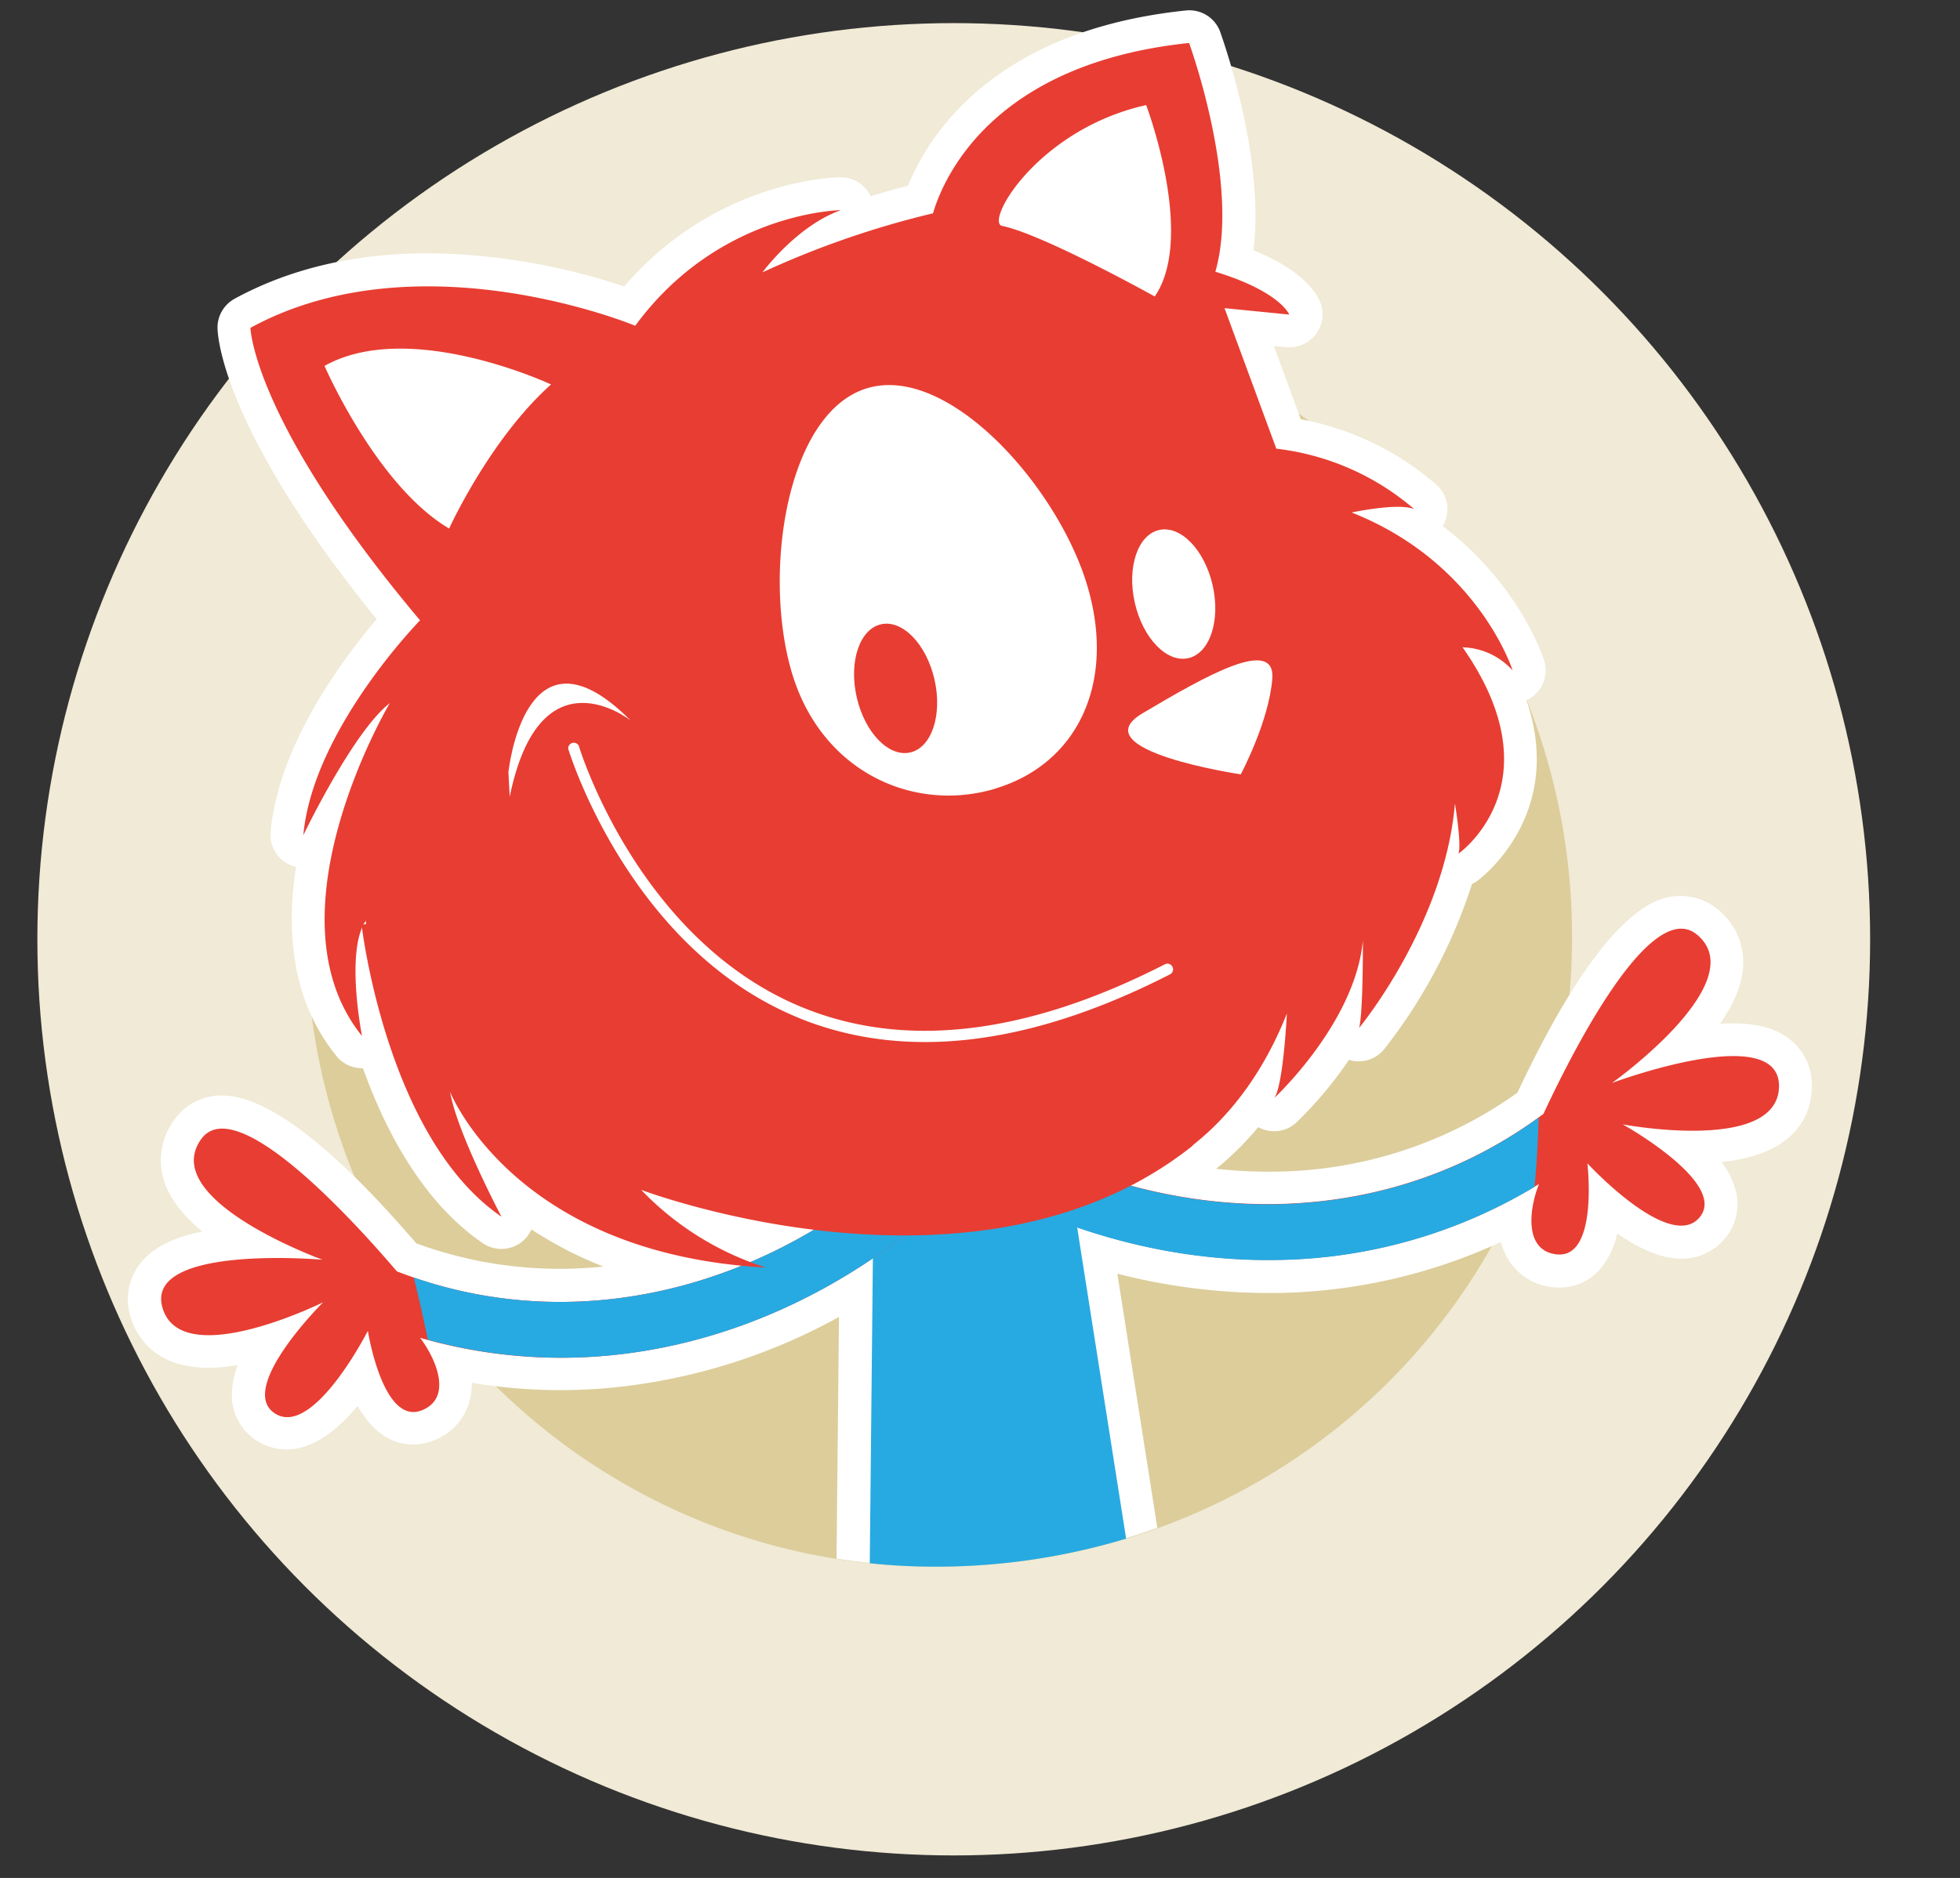
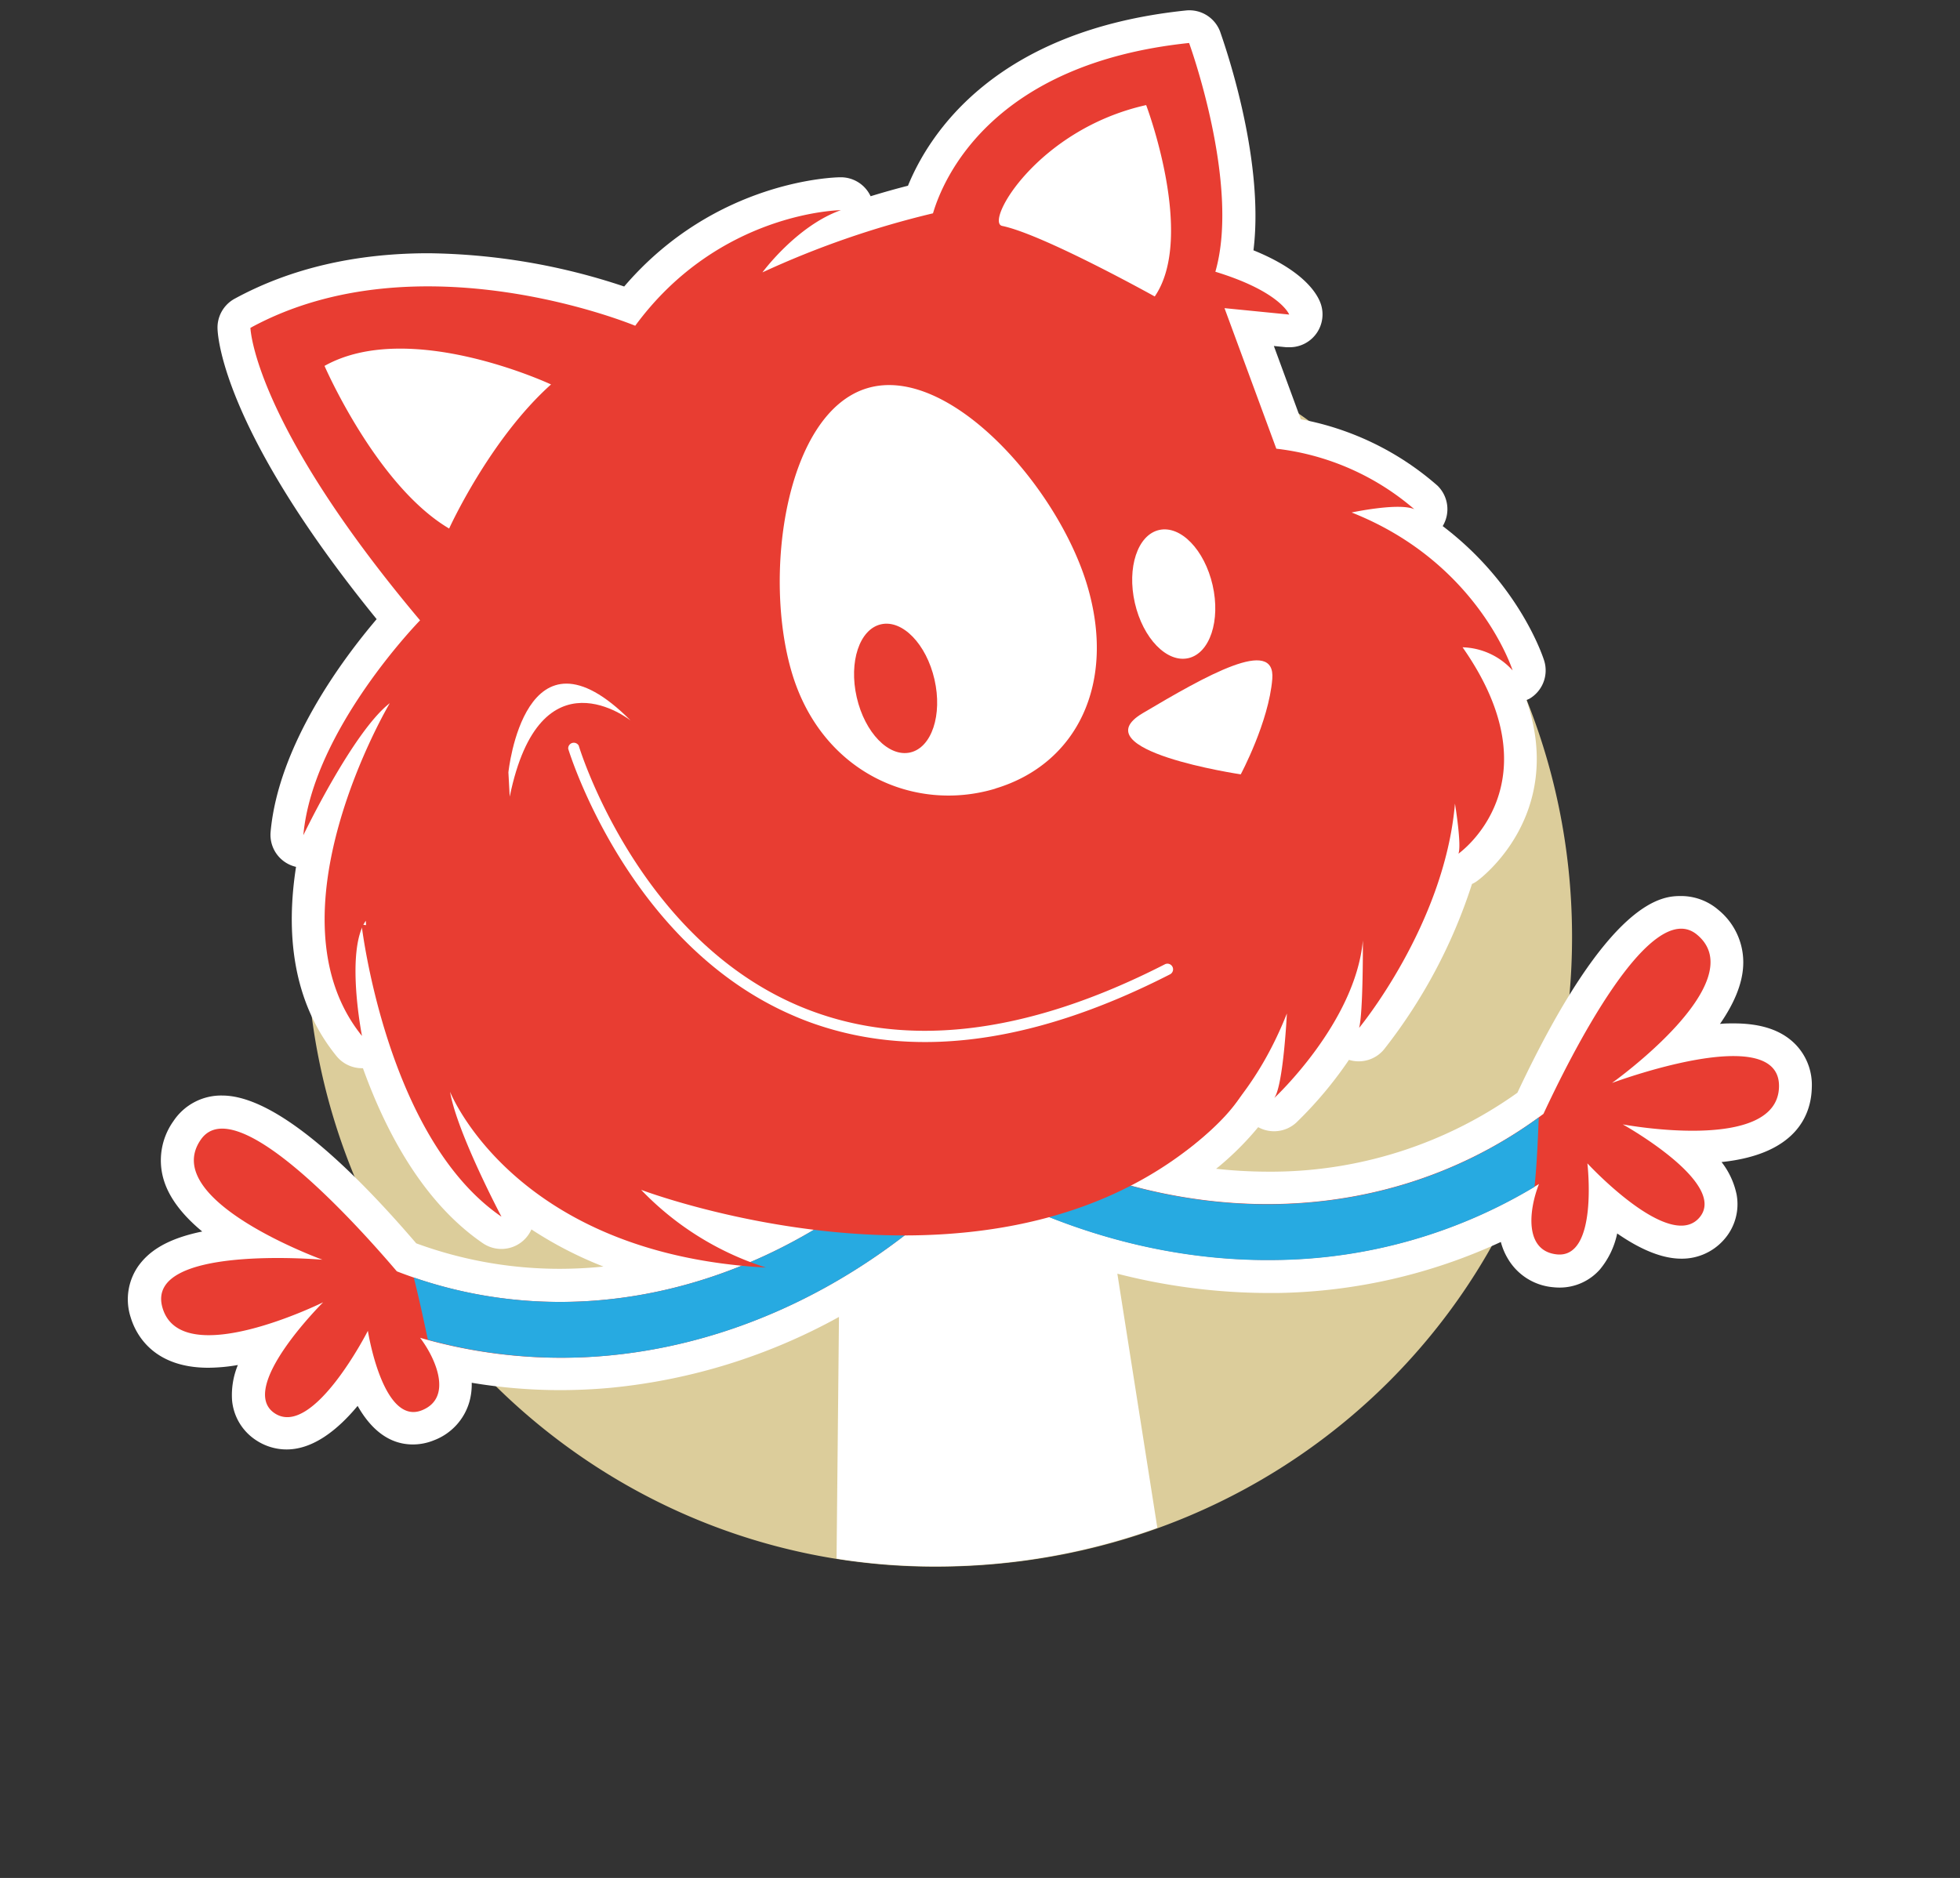
<svg xmlns="http://www.w3.org/2000/svg" id="Layer_1" data-name="Layer 1" viewBox="0 0 372.95 357.43">
  <rect x="0" y="0" width="372.95" height="357.43" fill="#333333" stroke="none" />
  <defs>
    <style>.cls-1{fill:#f0ead6;}.cls-2{fill:#dccd9b;}.cls-3{fill:#fff;}.cls-4{fill:#e83d32;}.cls-5{fill:#27aae1;}</style>
  </defs>
  <title>smaArtboard 85 copy 17</title>
-   <circle class="cls-1" cx="181.48" cy="178.77" r="174.37" />
  <path class="cls-2" d="M299.13,177.77c-.3-66.5-53.91-120.41-120.41-120.41A120.41,120.41,0,0,0,58.31,177.77c0,66.5,53.91,120.82,120.41,120.41C246.64,297.77,299.43,244.19,299.13,177.77Z" />
  <path class="cls-3" d="M344.75,207a11.07,11.07,0,0,0-3.1-8.22c-2.63-2.69-6.48-4-11.77-4-.85,0-1.72,0-2.6.1,2.49-3.59,4.28-7.44,4.42-11.2a12.86,12.86,0,0,0-4.76-10.53,10.87,10.87,0,0,0-7-2.61c-3.39,0-13.6,0-31.21,37.44A80.79,80.79,0,0,1,241,223h0a90.9,90.9,0,0,1-9.6-.55l.48-.38a56.73,56.73,0,0,0,7.53-7.54,6.25,6.25,0,0,0,7.27-.89,75.81,75.81,0,0,0,10-11.92,6.25,6.25,0,0,0,6.68-2,100.89,100.89,0,0,0,16.73-31.47,6.22,6.22,0,0,0,.95-.55c.2-.14,17-12.25,9.41-34.46L291,133a6.25,6.25,0,0,0,2.82-7.28c-.23-.74-4.74-14.54-19.3-25.59a6.25,6.25,0,0,0-1-7.7,54.59,54.59,0,0,0-26-12.63l-5.13-13.95,2.39.24.61,0a6.25,6.25,0,0,0,5.86-8.45c-.7-1.86-3.29-6.17-12.74-10,2.22-18-6-40.55-6.34-41.61A6.25,6.25,0,0,0,225.6,2c-36.26,3.79-48.79,23.46-52.83,33.35q-3.49.89-7.11,2A6.25,6.25,0,0,0,160,33.74h-.07c-1,0-23.78.48-41.16,20.79a121.32,121.32,0,0,0-37.2-6.33c-13.93,0-26.35,2.89-36.93,8.66a6.25,6.25,0,0,0-3.25,5.66c.06,2,1.4,19.8,30.28,55.32-6.39,7.51-18.69,23.93-20.18,40.5a6.25,6.25,0,0,0,4.57,6.58l.27.07c-1.9,12.17-.88,25.45,7.69,36a6.25,6.25,0,0,0,4.85,2.32h.19c4.38,12.17,11.49,25.56,22.82,33.31a6.25,6.25,0,0,0,9.24-2.63,74,74,0,0,0,13.7,7.07,81.43,81.43,0,0,1-8.42.43,79.11,79.11,0,0,1-27.2-4.85c-16-18.66-28.46-28.12-36.91-28.13A10.9,10.9,0,0,0,33,213.38a12.86,12.86,0,0,0-1.77,11.42c1.15,3.58,3.89,6.81,7.25,9.59-7.39,1.51-10.34,4.17-12,6.35a11.06,11.06,0,0,0-1.61,10c.87,2.88,4,9.56,14.72,9.58a33.84,33.84,0,0,0,5.67-.52,15,15,0,0,0-1.1,6.75,10.15,10.15,0,0,0,4.61,7.59,10.53,10.53,0,0,0,5.76,1.73c5.11,0,9.79-3.8,13.52-8.29,2.27,4,5.62,7.34,10.51,7.34a10.58,10.58,0,0,0,4-.79,11.09,11.09,0,0,0,6.77-7.38,12.35,12.35,0,0,0,.43-3.57,102.55,102.55,0,0,0,16.71,1.4h0c3.28,0,6.61-.15,9.89-.46a112,112,0,0,0,43.28-13.47l-.46,46a119.58,119.58,0,0,0,19.46,1.47,124.29,124.29,0,0,0,41.58-7.33l-7.61-48.37A116.06,116.06,0,0,0,241,246.09l2.21,0a105,105,0,0,0,42.37-9.71A12.31,12.31,0,0,0,287,239.7a11.08,11.08,0,0,0,8.5,5.29,11.31,11.31,0,0,0,1.24.07,10.19,10.19,0,0,0,7.71-3.47,15.75,15.75,0,0,0,3.27-6.83c3.82,2.65,8.14,4.79,12.16,4.8a10.65,10.65,0,0,0,8.16-3.62,10.14,10.14,0,0,0,2.41-8.55,15,15,0,0,0-2.87-6.22C342.13,219.65,344.65,211.84,344.75,207Z" />
  <path class="cls-4" d="M338.51,206.85c.28-12.72-31.78-.73-31.78-.73s27-19.21,16.2-28.21C314,170.44,298.67,201.3,293.69,212c-32.11,24-76.91,22.77-114.27-3.22l-6,8.69c22,15.28,46.33,22.74,69.72,22.31a97.61,97.61,0,0,0,49.7-14.43c-1.91,4.83-2.87,12.69,3.35,13.39,8,.9,5.86-17.32,5.86-17.32s15.57,16.87,21.28,10.36S308.78,214,308.78,214,338.23,219.56,338.51,206.85Z" />
-   <path class="cls-5" d="M165.5,297.53a120.07,120.07,0,0,0,13.21.65,124.9,124.9,0,0,0,35.57-5.34l-12.9-82-35,.64Z" />
  <path class="cls-4" d="M192.89,215l-8.15-6.75c-29,35.05-71.86,48.25-109.23,33.72-7.67-9-30.72-34.63-37.31-25.05-8,11.55,23.16,22.84,23.16,22.84s-34.09-3-30.42,9.21,30.55-1.11,30.55-1.11S45,264.22,52.29,269,70,253.29,70,253.29s2.83,18.12,10.29,15.12c5.81-2.34,2.78-9.65-.35-13.79a96.44,96.44,0,0,0,35.9,3.37C144.19,255.3,171.89,240.37,192.89,215Z" />
  <path class="cls-5" d="M292.8,212.68c-32,23.34-76.36,21.9-113.38-3.86l-6,8.69c22,15.28,46.33,22.74,69.72,22.31a97.64,97.64,0,0,0,48.84-13.92C292.45,221.55,292.61,217.11,292.8,212.68Z" />
  <path class="cls-5" d="M184.73,208.26c-28.21,34.06-69.44,47.48-106,34.88,1,3.93,1.84,7.88,2.69,11.85a96.41,96.41,0,0,0,34.47,3c28.34-2.68,56-17.61,77-43Z" />
-   <polygon class="cls-3" points="161.4 217.01 103.28 197.38 85.16 129.16 79.75 107.42 53.99 67.99 65.69 56.86 104.26 61.26 147.44 76.8 195.86 31.75 220.38 8.98 223.53 66.02 252.82 107.9 248.97 153.54 212.23 203.76 161.4 217.01" />
  <path class="cls-4" d="M287.82,127.6s-6.45-20.49-30.63-30.06c0,0,9-1.93,11.93-.62A48.74,48.74,0,0,0,242.86,85.4L233,58.65l12.31,1.22s-1.63-4.35-14.05-8.15c4.8-16.69-5-43.54-5-43.54-37.5,3.92-46.76,25.75-48.73,32.42a172.49,172.49,0,0,0-32.45,11.24S151.55,43,160,40c0,0-23.15.23-39.13,22,0,0-41.09-17.13-73.22.4,0,0,.51,17.91,32.28,55.67,0,0-20.41,20.84-22.21,40.89,0,0,9.45-19.72,16.45-25.13,0,0-23.94,40.26-5.29,63.34,0,0-3.21-16.21.72-21.92,0,0,.91,15.5,7.13,27.95l-.86-.34A15.15,15.15,0,0,1,78.19,205l.16.21a40.57,40.57,0,0,1,6.78,1c-1.86-4.65-3.31-9.78-2.45-13.15A143,143,0,0,0,90.48,208c.88.36,1.77.69,2.63,1.12,5.31,2.62,10.35,5.45,15.34,8.53l8.06.6c13,3,21.58,5.76,35.7,6.62,12.91.78,25.63,1.88,38.46,3.39,6.18.72,10.46-1.3,17.16-2.64,9.14-1.82,14.3-6.31.28,2.16a55.83,55.83,0,0,1,11.71-5.35l-.16-.08h0c.79-.38,1.58-.78,2.39-1.19a31,31,0,0,0,5.9-4c4.92-4.05,11.92-11.58,16.92-24.27,0,0-.67,13.73-2.4,16.09,0,0,15.43-14.32,16.86-30,0,0,.07,13.83-.72,16.66,0,0,16.26-19.62,18.24-42.69,0,0,1.31,7.89.66,9.53,0,0,19-13.28.79-39.28A13.3,13.3,0,0,1,287.82,127.6Zm-202.35-27C71.62,92.43,61.75,69.64,61.75,69.64c16.2-9.08,43.1,3.53,43.1,3.53C93.15,83.65,85.47,100.58,85.47,100.58Zm103.93,49.5c-15.51,4.66-33-3.14-38.67-21.89S149.53,78.55,165,73.89s36.22,18.69,41.85,37.44S204.91,145.43,189.4,150.08Zm30.33-93.67S198.51,44.61,190.7,43c-3.37-.69,6.69-18.38,27.39-23C218.1,20,227.55,45,219.73,56.42Z" />
-   <path class="cls-4" d="M68.8,176s4.67,40.55,26.62,55.57c0,0-8.47-16-9.78-23.77,0,0,12.13,30.85,60.12,33.45A56.54,56.54,0,0,1,122,226.46s64,24.31,105-8.45l-88.62-12.36s-43.24-32.77-44.18-32.77S68.8,176,68.8,176Z" />
+   <path class="cls-4" d="M68.8,176s4.67,40.55,26.62,55.57c0,0-8.47-16-9.78-23.77,0,0,12.13,30.85,60.12,33.45A56.54,56.54,0,0,1,122,226.46s64,24.31,105-8.45s-43.24-32.77-44.18-32.77S68.8,176,68.8,176Z" />
  <path class="cls-3" d="M156.17,195.27c19.18,6.23,41.51,2.94,66.47-9.83a1.07,1.07,0,0,0-1-1.9c-26.67,13.64-50.17,16.26-69.87,7.81-30.64-13.16-41.55-49.08-41.65-49.44a1.07,1.07,0,0,0-2,.6c.11.37,11.31,37.25,42.86,50.8Q153.52,194.42,156.17,195.27Z" />
  <path class="cls-3" d="M96.74,147s3.08-30.16,23.25-9.87c0,0-17.22-13.75-23,14.5" />
  <path class="cls-3" d="M217.45,135.73c-12,7.09,18.64,11.65,18.64,11.65s5.33-9.94,6-18.14S229.41,128.64,217.45,135.73Z" />
  <ellipse class="cls-4" cx="170.42" cy="131" rx="7.59" ry="12.51" transform="translate(-24.87 41.2) rotate(-12.85)" />
  <ellipse class="cls-3" cx="223.34" cy="113.05" rx="7.59" ry="12.51" transform="translate(-19.55 52.52) rotate(-12.85)" />
</svg>